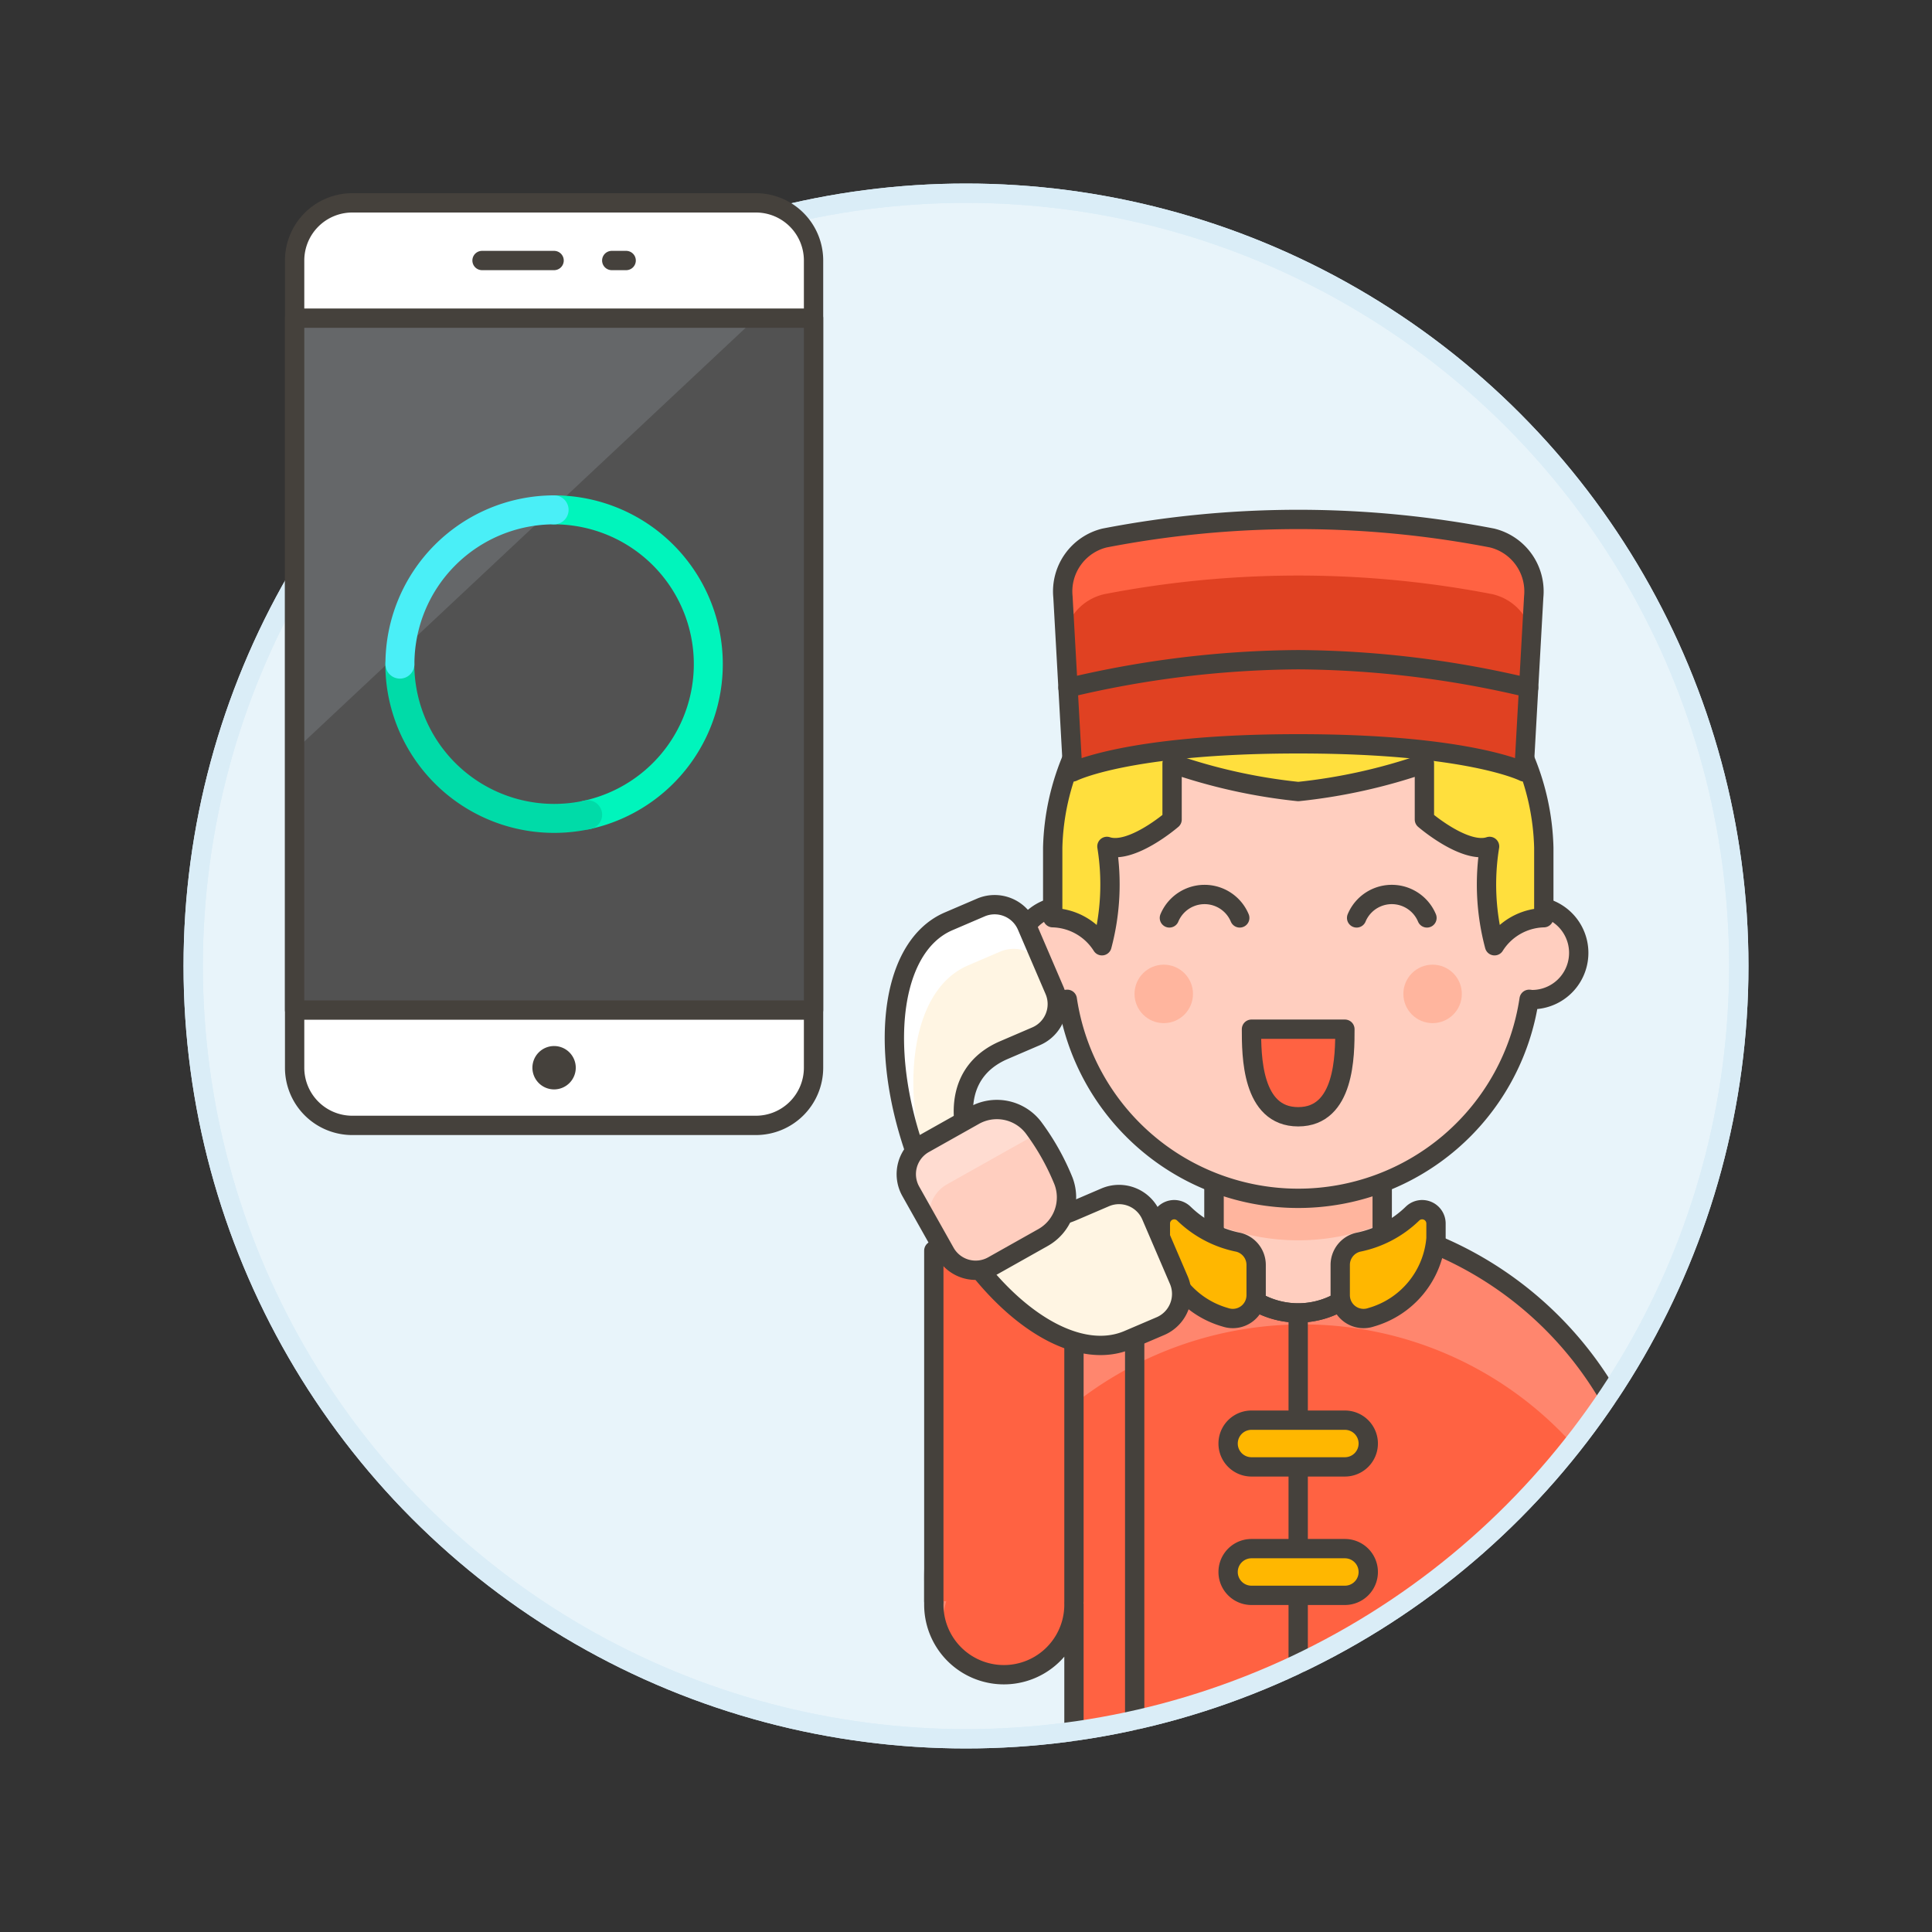
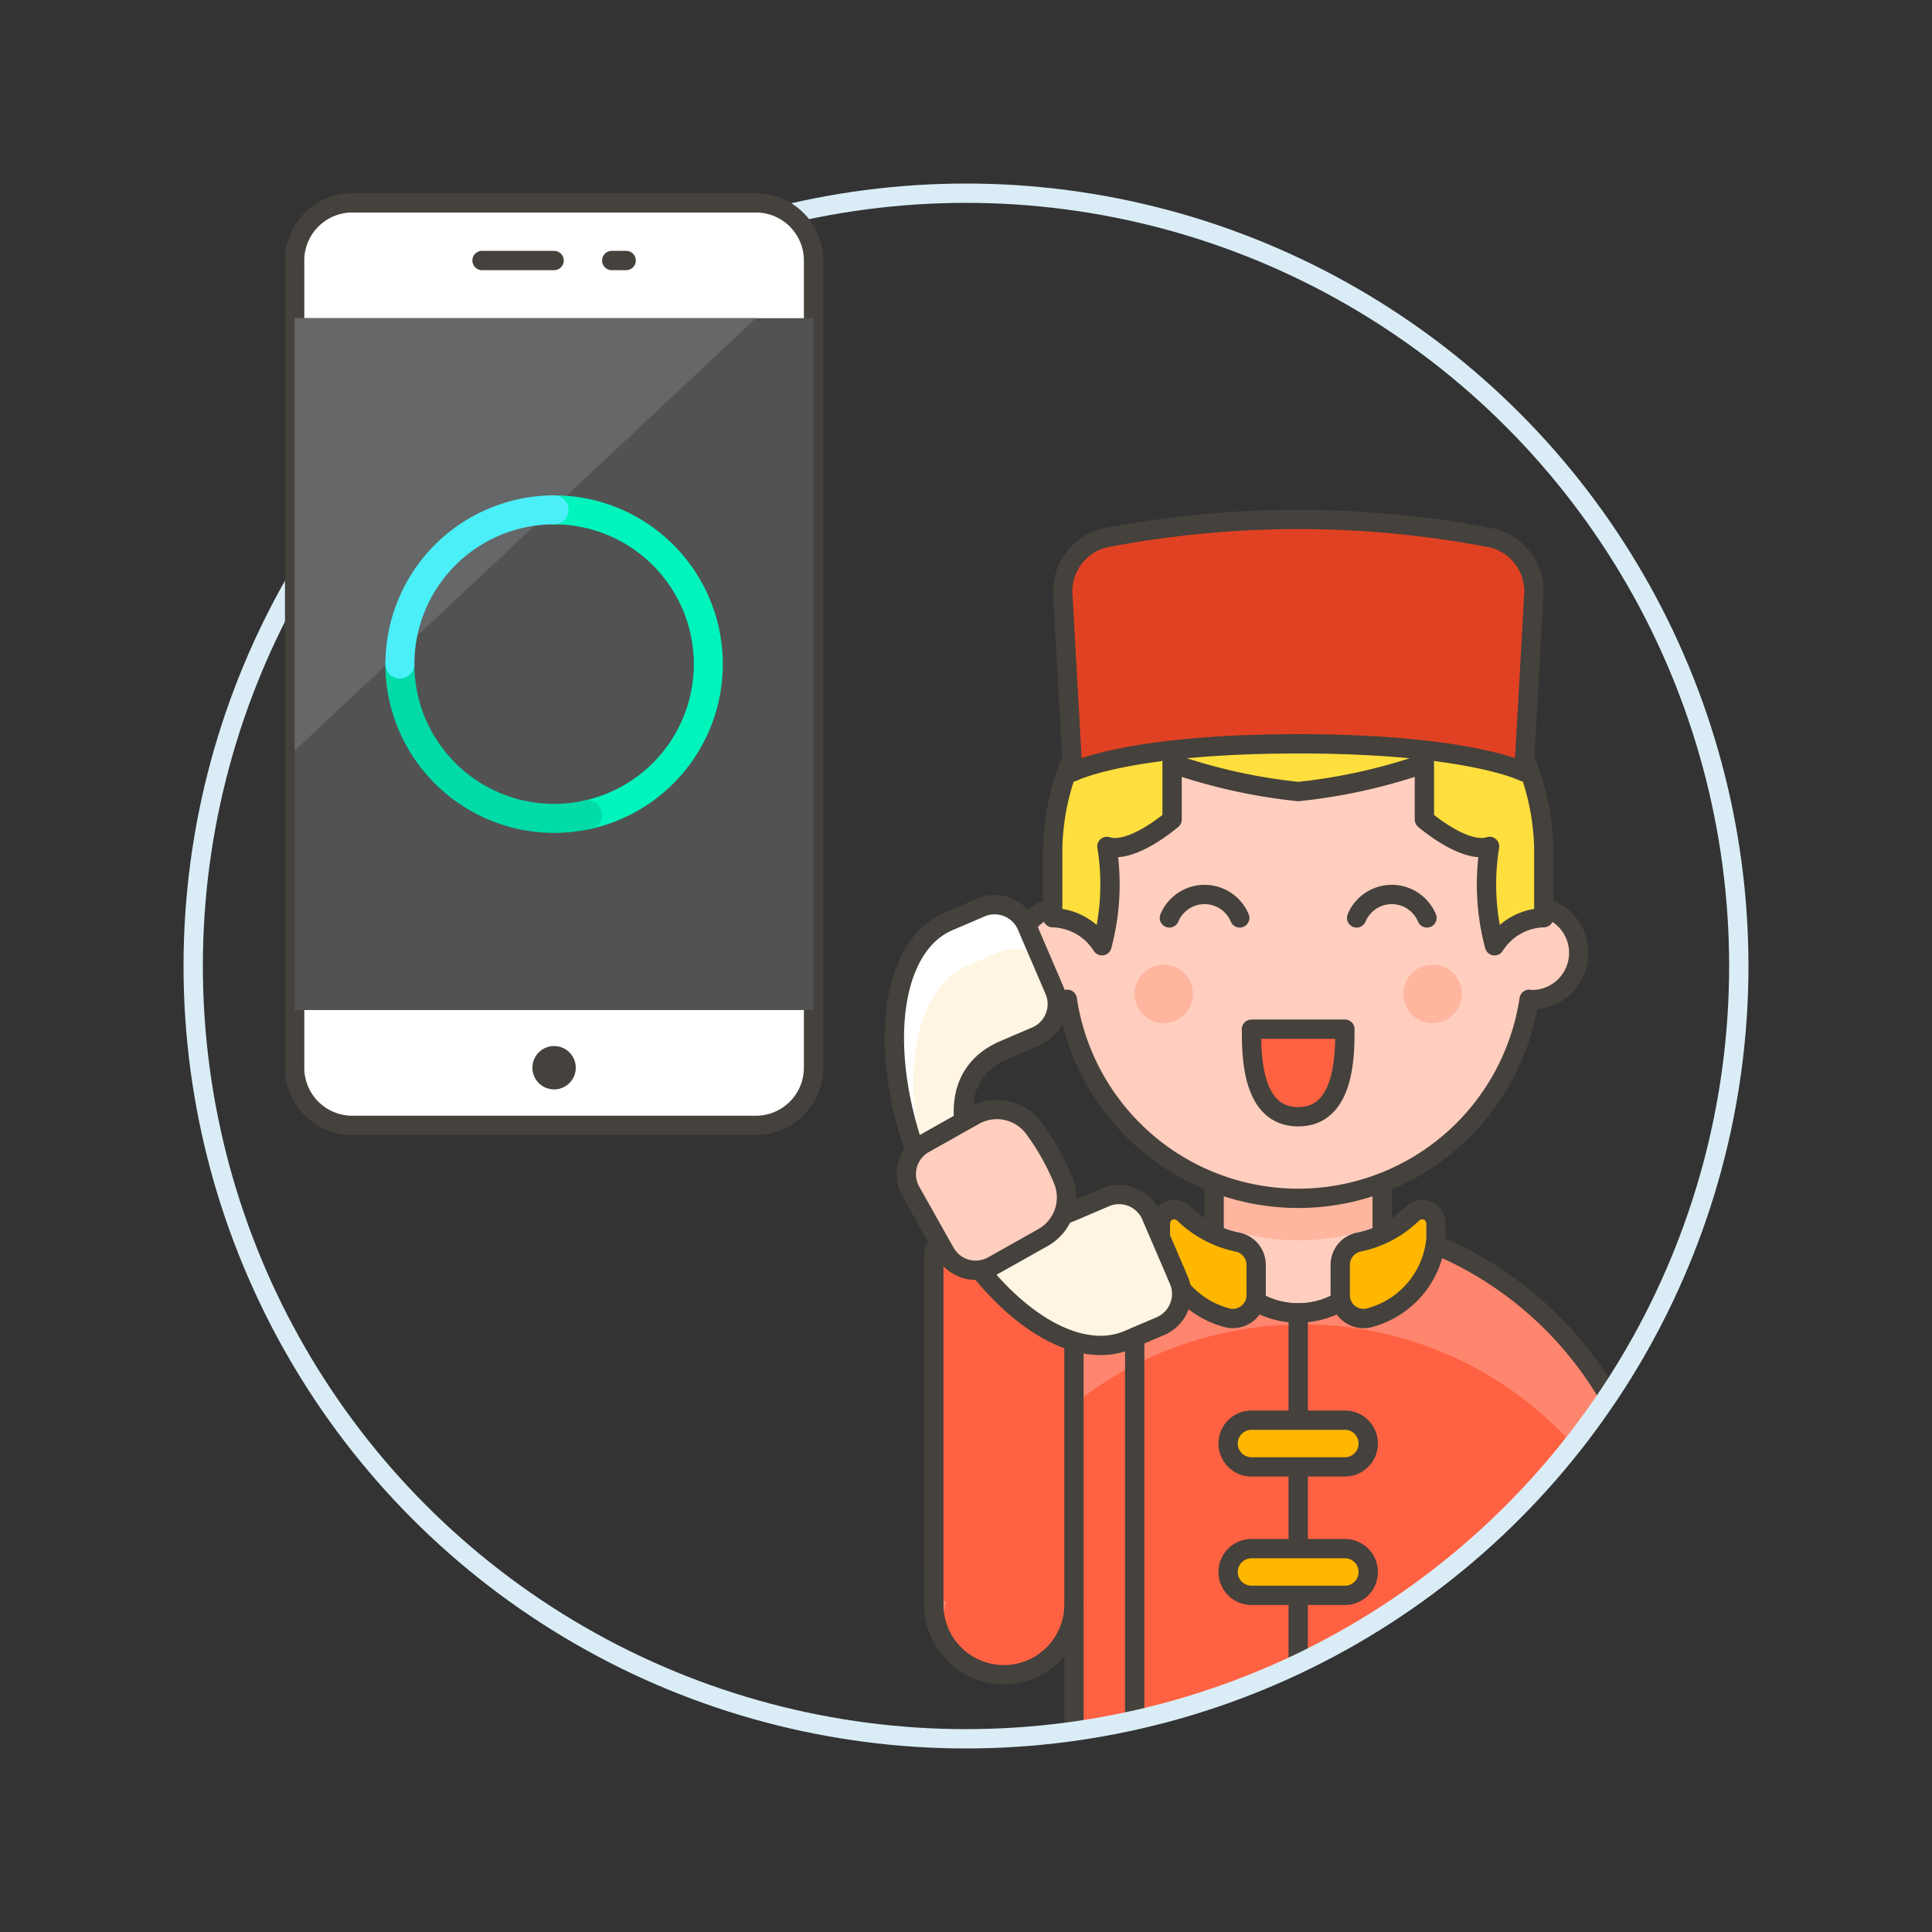
<svg xmlns="http://www.w3.org/2000/svg" viewBox="0 0 100 100">
  <rect x="0" y="0" width="100" height="100" fill="#333333" stroke="none" />
  <g class="nc-icon-wrapper">
    <defs />
-     <circle class="a" cx="50" cy="50" r="40" fill="#e8f4fa" stroke-miterlimit="10" stroke="#daedf7" />
    <path class="b" d="M83.251 72.241a18.746 18.746 0 0 0-34.917 9.6v1.215a3.627 3.627 0 0 0 7.254 0v6.551a40 40 0 0 0 27.663-17.366z" style="" fill="#ff6242" />
    <path class="c" d="M68.106 63.005a18.861 18.861 0 0 0-19.772 18.838v1.215a3.621 3.621 0 0 0 .3 1.452 19.042 19.042 0 0 1 18.8-15.958 18.768 18.768 0 0 1 13.973 6.214q.968-1.224 1.838-2.524a18.709 18.709 0 0 0-15.139-9.237z" style="" fill="#ff866e" />
    <path class="d" d="M83.251 72.241a18.746 18.746 0 0 0-34.917 9.6v1.215a3.627 3.627 0 0 0 7.254 0v6.551" fill="none" stroke="#45413c" stroke-linecap="round" stroke-linejoin="round" />
    <path class="d" d="M67.194 67.826v18.299" fill="none" stroke="#45413c" stroke-linecap="round" stroke-linejoin="round" />
    <path class="e" d="M62.842 63.473a4.352 4.352 0 1 0 8.7 0v-2.9h-8.7z" stroke="#45413c" stroke-linecap="round" stroke-linejoin="round" fill="#ffcebf" />
    <path class="f" d="M62.842 63.318c.11.05.213.1.328.15a11.446 11.446 0 0 0 8.047 0c.116-.046.219-.1.329-.15v-2.746h-8.7z" style="" fill="#ffb59e" />
    <path class="d" d="M62.842 63.473a4.352 4.352 0 1 0 8.7 0v-2.9h-8.7z" fill="none" stroke="#45413c" stroke-linecap="round" stroke-linejoin="round" />
    <path class="g" d="M60.061 63.329a.716.716 0 0 1 1.221-.508A5.62 5.62 0 0 0 64.1 64.3a1.208 1.208 0 0 1 .918 1.174v1.563a1.208 1.208 0 0 1-1.6 1.144 4.643 4.643 0 0 1-3.357-4.081z" stroke="#45413c" stroke-linecap="round" stroke-linejoin="round" fill="#ffb700" />
    <path class="g" d="M74.327 63.329a.716.716 0 0 0-1.221-.508 5.625 5.625 0 0 1-2.818 1.479 1.207 1.207 0 0 0-.918 1.174v1.563a1.208 1.208 0 0 0 1.6 1.144 4.644 4.644 0 0 0 3.357-4.081z" stroke="#45413c" stroke-linecap="round" stroke-linejoin="round" fill="#ffb700" />
    <path class="g" d="M70.821 74.717a1.21 1.21 0 0 1-1.209 1.209h-4.836a1.209 1.209 0 1 1 0-2.418h4.836a1.209 1.209 0 0 1 1.209 1.209z" stroke="#45413c" stroke-linecap="round" stroke-linejoin="round" fill="#ffb700" />
    <path class="g" d="M70.821 81.366a1.209 1.209 0 0 1-1.209 1.209h-4.836a1.209 1.209 0 1 1 0-2.418h4.836a1.209 1.209 0 0 1 1.209 1.209z" stroke="#45413c" stroke-linecap="round" stroke-linejoin="round" fill="#ffb700" />
    <path class="h" d="M48.334 82.88V64.732h7.254V82.88" fill="#ff6242" stroke="#45413c" stroke-linecap="round" stroke-linejoin="round" />
    <path class="d" d="M58.731 66.7v22.343" fill="none" stroke="#45413c" stroke-linecap="round" stroke-linejoin="round" />
    <g>
      <path class="e" d="M79.294 46.9v-3.028a12.1 12.1 0 1 0-24.2 0V46.9a2.42 2.42 0 0 0 0 4.84c.051 0 .1-.012.148-.015a12.085 12.085 0 0 0 23.905 0c.05 0 .1.015.148.015a2.42 2.42 0 0 0 0-4.84z" stroke="#45413c" stroke-linecap="round" stroke-linejoin="round" fill="#ffcebf" />
      <circle class="f" cx="60.236" cy="51.444" r="1.513" style="" fill="#ffb59e" />
      <circle class="f" cx="74.151" cy="51.444" r="1.513" style="" fill="#ffb59e" />
      <path class="d" d="M64.169 47.511a1.973 1.973 0 0 0-3.641 0" fill="none" stroke="#45413c" stroke-linecap="round" stroke-linejoin="round" />
      <path class="d" d="M73.859 47.511a1.972 1.972 0 0 0-3.64 0" fill="none" stroke="#45413c" stroke-linecap="round" stroke-linejoin="round" />
      <path class="h" d="M69.612 53.271c0 1.335 0 4.533-2.418 4.533s-2.418-3.2-2.418-4.533z" fill="#ff6242" stroke="#45413c" stroke-linecap="round" stroke-linejoin="round" />
      <path class="i" d="M67.2 31.529h-.007a12.665 12.665 0 0 0-12.705 12.343V47.5a3.106 3.106 0 0 1 2.549 1.452 12.312 12.312 0 0 0 .257-5.142c1.275.425 3.373-1.392 3.373-1.392v-2.9a29.042 29.042 0 0 0 6.527 1.452h.006a29.042 29.042 0 0 0 6.527-1.452v2.9s2.1 1.817 3.373 1.392a12.312 12.312 0 0 0 .257 5.142 3.106 3.106 0 0 1 2.55-1.452v-3.63A12.665 12.665 0 0 0 67.2 31.529z" stroke="#45413c" stroke-linecap="round" stroke-linejoin="round" fill="#ffdf3d" />
      <g>
        <path class="j" d="M79.385 30.892a2.847 2.847 0 0 0-2.151-3.044 52.8 52.8 0 0 0-20.066 0 2.845 2.845 0 0 0-2.15 3.044l.506 9.062S58.378 38.5 67.2 38.5s11.678 1.452 11.678 1.452z" style="" fill="#e04122" />
-         <path class="b" d="M57.168 30.752a52.8 52.8 0 0 1 20.066 0 2.7 2.7 0 0 1 2.045 2.035l.106-1.895a2.847 2.847 0 0 0-2.151-3.044 52.8 52.8 0 0 0-20.066 0 2.845 2.845 0 0 0-2.15 3.044l.1 1.895a2.7 2.7 0 0 1 2.05-2.035z" style="" fill="#ff6242" />
-         <path class="d" d="M55.28 35.6a52.477 52.477 0 0 1 11.92-1.454A52.466 52.466 0 0 1 79.122 35.6" fill="none" stroke="#45413c" stroke-linecap="round" stroke-linejoin="round" />
        <path class="d" d="M79.385 30.892a2.847 2.847 0 0 0-2.151-3.044 52.8 52.8 0 0 0-20.066 0 2.845 2.845 0 0 0-2.15 3.044l.506 9.062S58.378 38.5 67.2 38.5s11.678 1.452 11.678 1.452z" fill="none" stroke="#45413c" stroke-linecap="round" stroke-linejoin="round" />
      </g>
    </g>
    <g>
      <path class="k" d="M58.4 69.351c-3.221 1.383-7.914-2.346-10.481-8.328S45.882 49.07 49.1 47.688l1.667-.715a1.813 1.813 0 0 1 2.381.951l1.431 3.333a1.813 1.813 0 0 1-.952 2.381l-1.666.716c-2.3.987-2.532 3.3-1.545 5.6s2.82 3.723 5.121 2.736l1.667-.715a1.812 1.812 0 0 1 2.381.951l1.431 3.333a1.813 1.813 0 0 1-.952 2.381z" style="" fill="#fff5e3" />
      <path class="l" d="M54.027 49.982a1.818 1.818 0 0 0-2.267-.722l-1.665.714c-3.015 1.3-3.677 6.581-1.669 12.147a23.28 23.28 0 0 1-.509-1.1c-2.566-5.98-2.038-11.953 1.191-13.33l1.665-.715a1.814 1.814 0 0 1 2.38.951z" style="" fill="#fff" />
      <path class="d" d="M58.4 69.351c-3.221 1.383-7.914-2.346-10.481-8.328S45.882 49.07 49.1 47.688l1.667-.715a1.813 1.813 0 0 1 2.381.951l1.431 3.333a1.813 1.813 0 0 1-.952 2.381l-1.666.716c-2.3.987-2.532 3.3-1.545 5.6s2.82 3.723 5.121 2.736l1.667-.715a1.812 1.812 0 0 1 2.381.951l1.431 3.333a1.813 1.813 0 0 1-.952 2.381z" fill="none" stroke="#45413c" stroke-linecap="round" stroke-linejoin="round" />
      <g>
        <path class="m" d="M55.048 61.133a2.385 2.385 0 0 1-1.088 2.937l-2.571 1.446a1.813 1.813 0 0 1-2.469-.692l-1.778-3.161a1.814 1.814 0 0 1 .692-2.47l2.571-1.445a2.386 2.386 0 0 1 3.075.6 12.505 12.505 0 0 1 1.568 2.785z" style="" fill="#ffcebf" />
-         <path class="n" d="M53.711 58.663L49.019 61.3a1.813 1.813 0 0 0-.692 2.469l-1.185-2.107a1.814 1.814 0 0 1 .692-2.47l2.571-1.445a2.386 2.386 0 0 1 3.075.6c.078.101.155.208.231.316z" style="" fill="#ffdcd1" />
        <path class="d" d="M55.048 61.133a2.385 2.385 0 0 1-1.088 2.937l-2.571 1.446a1.813 1.813 0 0 1-2.469-.692l-1.778-3.161a1.814 1.814 0 0 1 .692-2.47l2.571-1.445a2.386 2.386 0 0 1 3.075.6 12.505 12.505 0 0 1 1.568 2.785z" fill="none" stroke="#45413c" stroke-linecap="round" stroke-linejoin="round" />
      </g>
    </g>
    <circle class="o" cx="50" cy="50" r="40" stroke="#daedf7" fill="none" stroke-linecap="round" stroke-linejoin="round" />
    <g>
      <path class="p" d="M42.109 55.265a2.986 2.986 0 0 1-2.984 2.985h-20.89a2.984 2.984 0 0 1-2.985-2.984V13.484a2.984 2.984 0 0 1 2.984-2.984h20.891a2.983 2.983 0 0 1 2.984 2.984z" stroke="#45413c" stroke-linecap="round" stroke-linejoin="round" fill="#fff" />
      <path class="q" d="M15.25 16.469h26.859v35.812H15.25z" style="" fill="#525252" />
      <path class="r" d="M15.251 38.852l23.874-22.383H15.25l.001 22.383z" style="" fill="#656769" />
-       <path class="d" d="M15.25 16.469h26.859v35.812H15.25z" fill="none" stroke="#45413c" stroke-linecap="round" stroke-linejoin="round" />
      <path class="d" d="M24.95 13.484h3.73" fill="none" stroke="#45413c" stroke-linecap="round" stroke-linejoin="round" />
      <path class="d" d="M31.664 13.484h.746" fill="none" stroke="#45413c" stroke-linecap="round" stroke-linejoin="round" />
      <path class="s" d="M29.119 54.825a.622.622 0 1 1-.879 0 .621.621 0 0 1 .879 0z" stroke="#45413c" stroke-linecap="round" stroke-linejoin="round" fill="#45413c" />
      <g>
        <path class="t" d="M28.68 26.39a7.986 7.986 0 0 1 1.682 15.792" fill="none" stroke-linecap="round" stroke-linejoin="round" stroke="#00f5bc" stroke-width="1.5px" />
        <path class="u" d="M30.416 42.17a7.989 7.989 0 0 1-9.721-7.8" fill="none" stroke-linecap="round" stroke-linejoin="round" stroke-width="1.5px" stroke="#00dba8" />
        <path class="v" d="M20.7 34.375a7.985 7.985 0 0 1 7.98-7.985" fill="none" stroke-linecap="round" stroke-linejoin="round" stroke-width="1.5px" stroke="#4aeff7" />
      </g>
    </g>
  </g>
</svg>